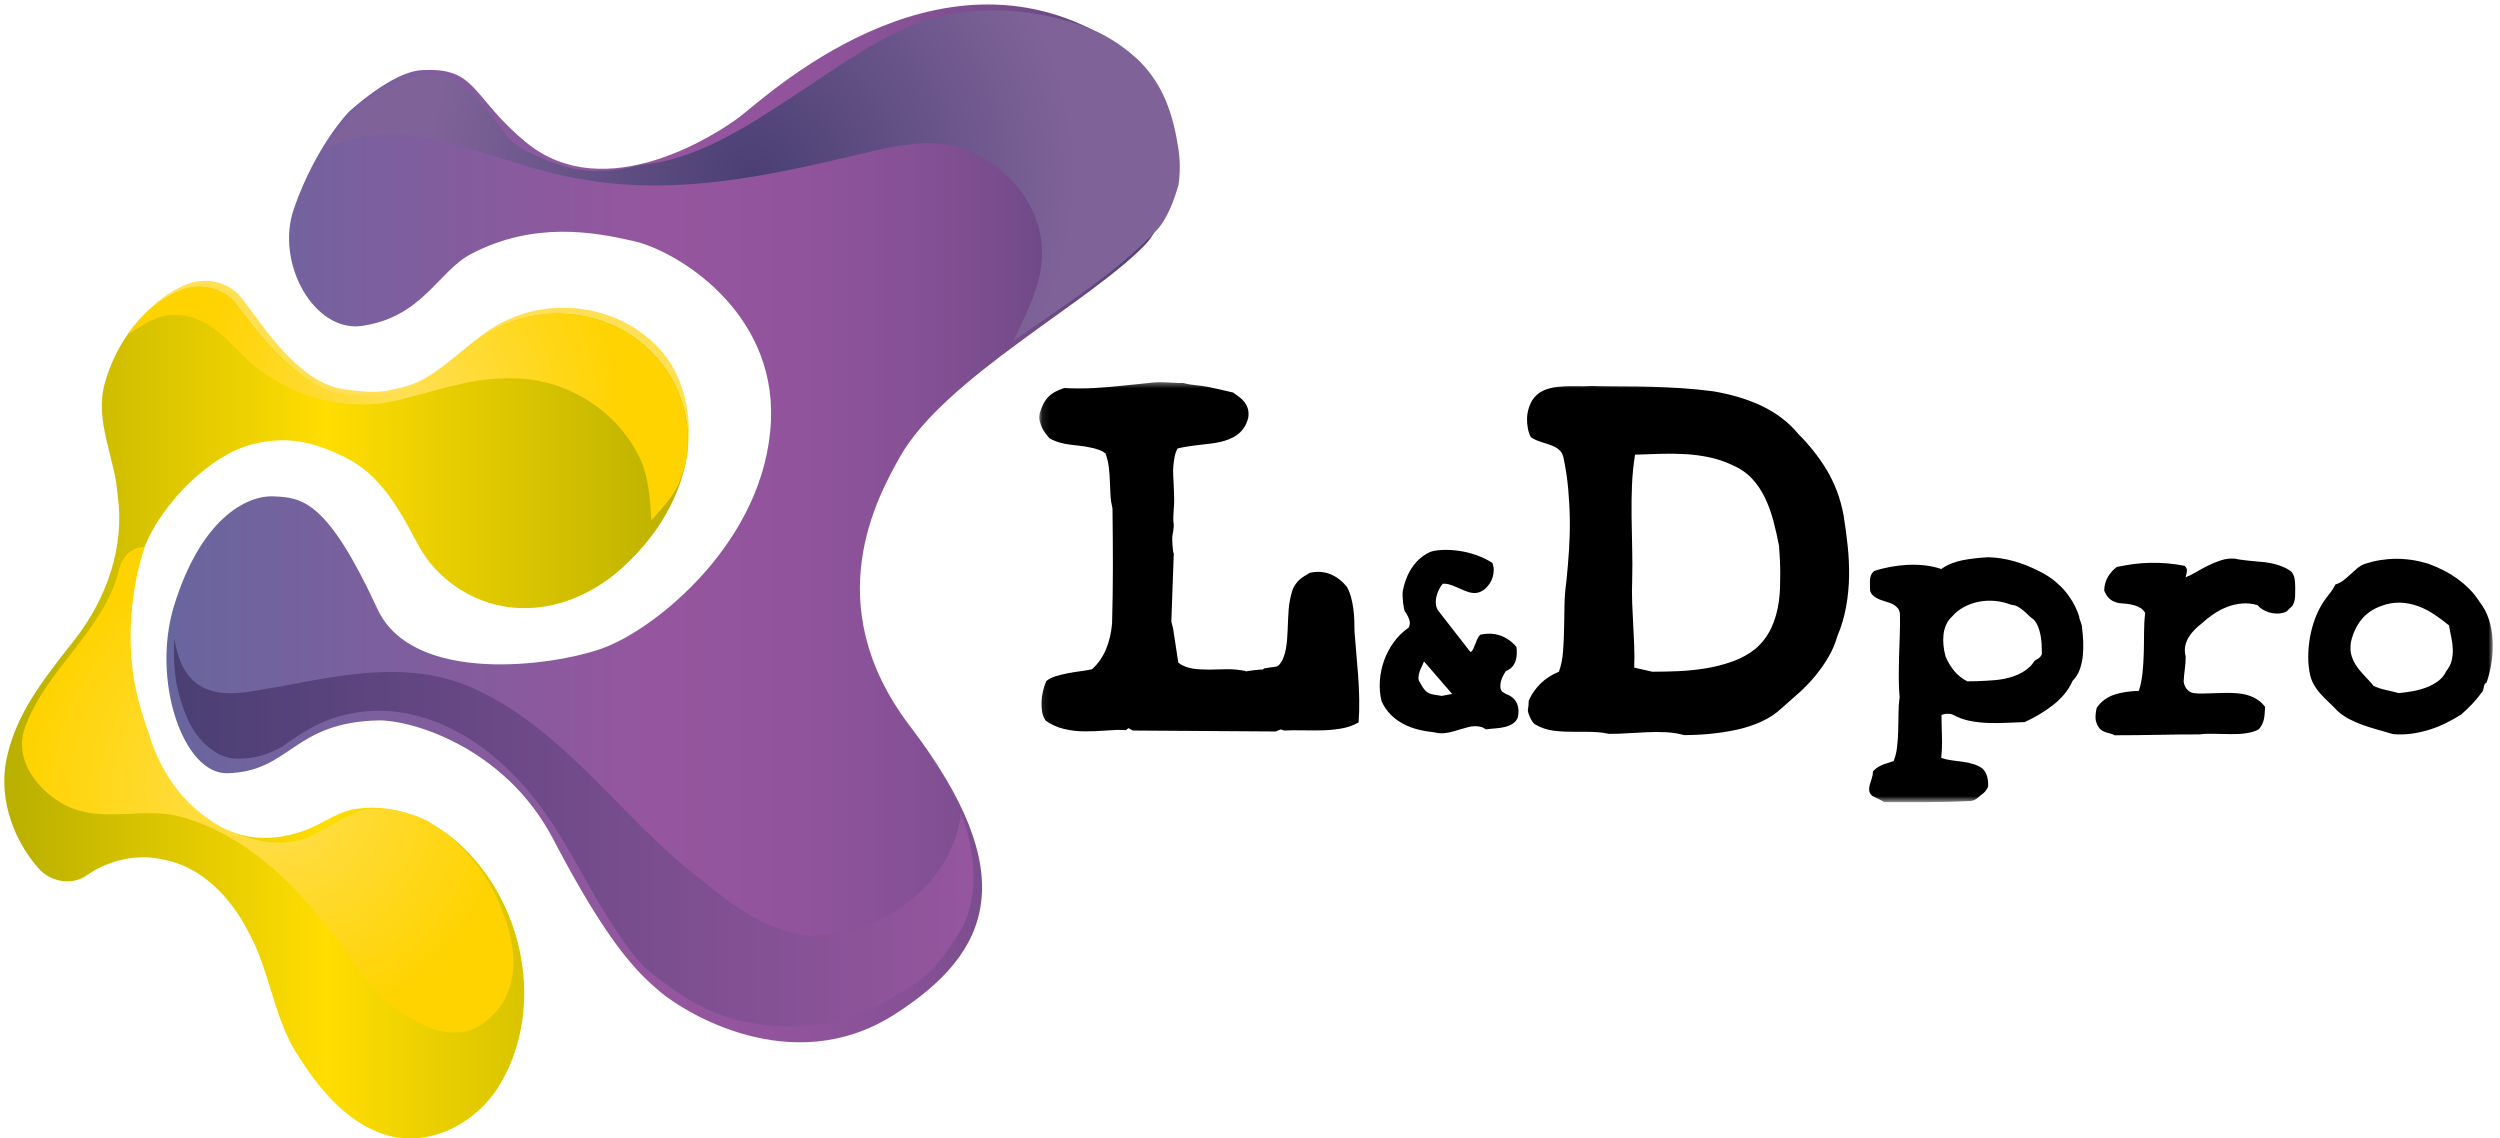
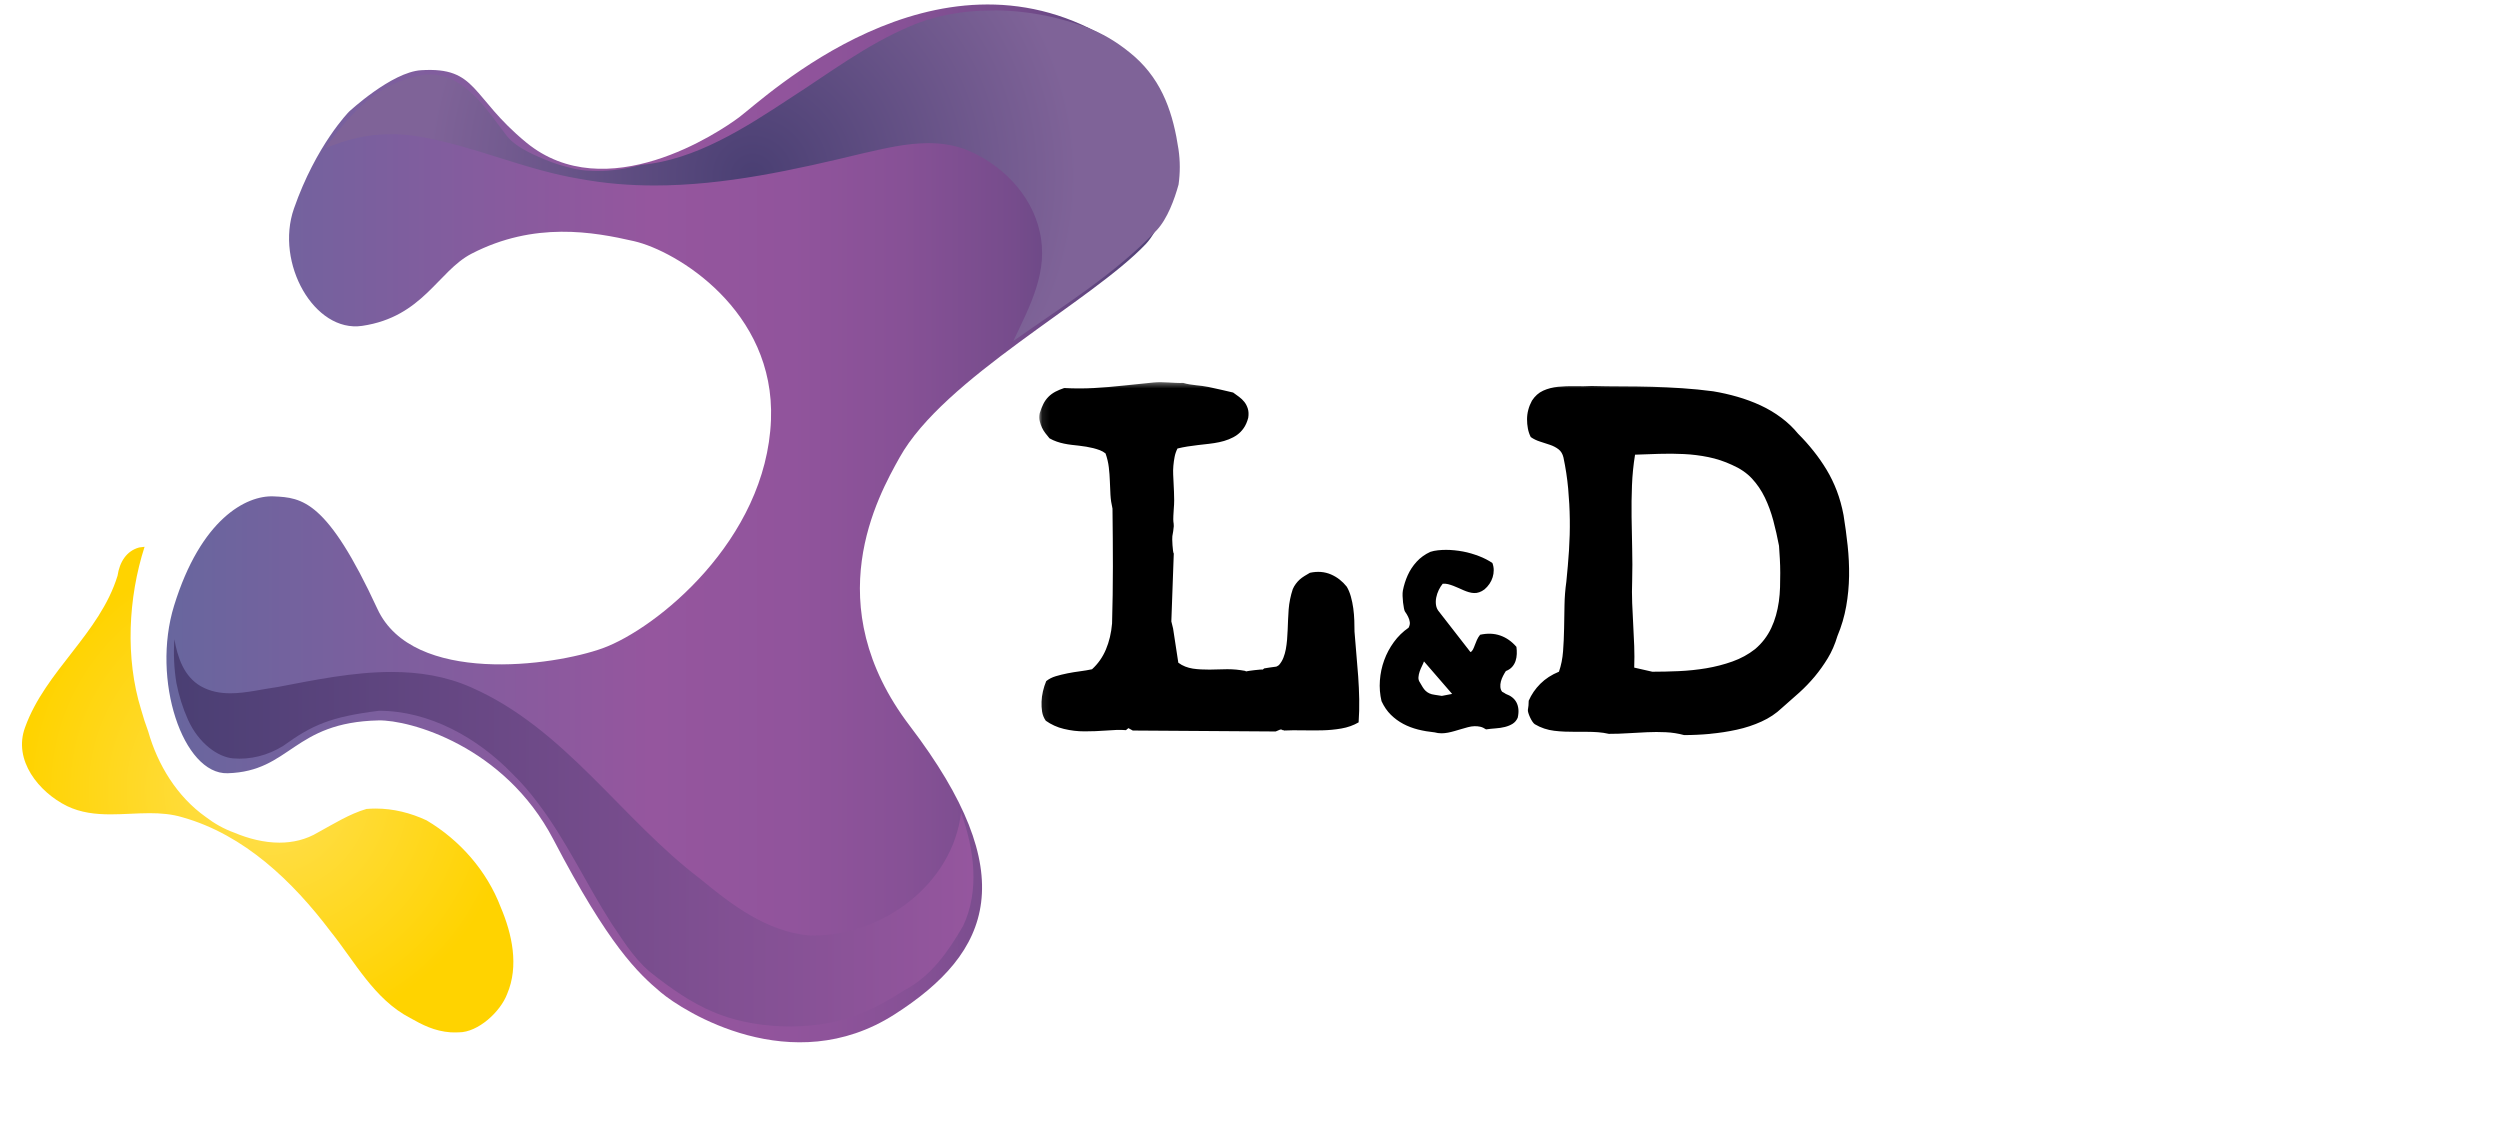
<svg xmlns="http://www.w3.org/2000/svg" width="325" height="148" viewBox="0 0 325 148" fill="none">
-   <path d="M26.628 36.512C25.871 36.512 25.111 36.647 24.387 36.919C22.594 37.623 21.002 38.689 19.63 40.004C19.488 40.142 19.343 40.284 19.205 40.426C18.519 41.13 17.889 41.898 17.322 42.71C19.179 41.629 20.972 40.191 23.209 40.191C23.258 40.191 23.306 40.191 23.355 40.191C23.463 40.183 23.571 40.183 23.679 40.183C27.109 40.183 29.726 42.781 31.956 45.095C36.064 49.299 41.88 51.826 47.745 51.826C49.218 51.826 50.69 51.666 52.14 51.338C56.879 50.25 61.536 48.431 66.461 48.431C66.643 48.431 66.826 48.431 67.005 48.438C67.15 48.435 67.296 48.431 67.441 48.431C74.145 48.431 80.665 52.4 83.7 58.371C85.065 60.998 85.244 63.991 85.408 66.887C86.921 65.135 87.909 64.118 88.543 61.803C88.711 61.393 88.267 62.899 88.39 62.478C88.416 62.362 89.043 60.629 89.065 60.514C90.415 54.372 88.964 48.159 84.848 44.469C81.728 41.532 77.455 40.008 73.19 40.008C70.741 40.008 68.295 40.511 66.073 41.536C61.987 43.325 59.131 46.933 55.306 49.124C53.863 49.959 52.845 50.291 50.492 50.753C49.34 50.976 47.931 51.088 44.471 50.566C38.875 49.538 34.741 43.135 31.616 38.998C30.468 37.37 28.559 36.505 26.628 36.505" fill="#FFE054" />
-   <path d="M23.657 37.675C26.218 36.706 29.287 37.496 30.886 39.762C34.01 43.895 39.032 50.339 44.628 51.371C48.621 51.971 50.855 52.042 54.575 49.888C58.404 47.697 61.256 44.089 65.346 42.3C71.442 39.49 79.208 40.608 84.122 45.233C88.238 48.923 90.277 54.841 89.11 60.271C87.977 65.66 84.737 70.423 80.647 74.038C77.105 77.158 72.448 79.222 67.665 79.047C62.058 78.924 56.7 75.499 54.173 70.49C51.977 66.327 49.52 61.855 45.165 59.608C40.758 57.39 37.384 56.615 32.806 57.755C27.094 59.228 20.991 65.627 18.847 70.975C14.985 80.471 16.227 91.685 21.409 100.447C23.627 104.241 27.087 107.607 31.49 108.568C34.159 109.258 36.989 108.903 39.558 107.979C41.925 107.133 43.961 105.415 46.519 105.124C51.727 104.409 56.931 106.809 60.537 110.484C68.176 118.124 70.637 130.915 65.275 140.496C62.595 145.408 56.887 148.874 51.201 147.805C45.695 146.616 41.795 142.017 38.909 137.474C35.531 132.502 35.162 126.237 32.239 121.046C30.002 116.693 26.222 112.66 21.23 111.74C17.818 110.942 14.187 111.799 11.313 113.76C9.322 115.213 6.496 114.632 4.945 112.817C1.436 108.792 -0.398 103.019 1.06 97.782C2.465 92.118 6.287 87.526 9.803 83.031C13.855 77.788 16.253 71.079 15.298 64.415C14.977 59.511 12.241 54.778 13.624 49.817C15.063 44.659 18.545 39.688 23.657 37.679" fill="url(#paint0_linear_4237_36)" />
  <path d="M18.09 71.172C16.457 71.616 15.547 73.04 15.279 74.855C12.953 82.402 5.903 87.202 3.259 94.559C1.675 98.834 5.056 102.978 8.706 104.785C10.522 105.661 12.431 105.866 14.373 105.866C15.212 105.866 16.055 105.829 16.901 105.792C17.747 105.754 18.593 105.713 19.432 105.713C20.886 105.713 22.326 105.825 23.731 106.25C31.769 108.52 38.055 114.58 42.976 121.087C46.157 125.045 48.647 129.908 53.33 132.342C54.873 133.207 56.45 134.053 58.601 134.205C58.818 134.224 59.556 134.205 59.645 134.205C62.154 134.205 65.047 131.544 65.927 129.219C67.482 125.581 66.576 121.426 65.089 117.926C63.291 113.212 59.783 109.209 55.451 106.645C53.378 105.676 51.13 105.113 48.845 105.113C48.442 105.113 48.039 105.128 47.637 105.165C45.433 105.807 43.323 107.137 41.362 108.203C39.796 109.15 38.074 109.545 36.325 109.545C34.334 109.545 32.31 109.03 30.446 108.244C29.111 107.763 27.877 107.066 26.755 106.209C23.023 103.567 20.506 99.456 19.265 95.081C18.914 94.145 18.608 93.195 18.34 92.233C16.271 85.558 16.662 77.709 18.795 71.083" fill="url(#paint1_radial_4237_36)" />
-   <path d="M25.894 37.269C25.137 37.269 24.376 37.403 23.653 37.675C21.86 38.38 20.268 39.445 18.896 40.761C18.75 40.899 18.609 41.041 18.471 41.182C17.785 41.886 17.159 42.654 16.592 43.467C18.448 42.386 20.242 40.951 22.479 40.951C22.527 40.951 22.576 40.951 22.624 40.951C22.732 40.944 22.84 40.944 22.948 40.944C26.378 40.944 28.992 43.541 31.221 45.856C35.33 50.063 41.146 52.586 47.011 52.586C48.483 52.586 49.956 52.426 51.406 52.098C56.145 51.014 60.801 49.191 65.727 49.191C65.909 49.191 66.088 49.191 66.271 49.199C66.416 49.199 66.562 49.191 66.707 49.191C73.407 49.191 79.931 53.16 82.966 59.131C84.331 61.758 84.509 64.751 84.674 67.647C86.187 65.895 87.954 64.173 88.592 61.863C88.76 61.453 88.905 61.035 89.028 60.614C89.054 60.499 89.08 60.383 89.106 60.267C90.273 54.837 88.234 48.923 84.118 45.23C80.997 42.293 76.725 40.768 72.46 40.768C70.01 40.768 67.564 41.272 65.342 42.296C61.256 44.085 58.4 47.693 54.572 49.884C52.909 50.85 51.76 51.062 49.937 51.368C48.718 51.573 47.618 51.673 44.162 51.152C38.566 50.123 34.007 43.892 30.882 39.758C29.734 38.13 27.825 37.265 25.894 37.265" fill="url(#paint2_radial_4237_36)" />
  <mask id="mask0_4237_36" style="mask-type:luminance" maskUnits="userSpaceOnUse" x="135" y="49" width="190" height="56">
    <path d="M324.065 49.482H135.095V104.275H324.065V49.482Z" fill="white" />
  </mask>
  <g mask="url(#mask0_4237_36)">
-     <path d="M313.491 95.382C314.285 95.271 315.064 95.095 315.821 94.861C316.578 94.626 317.305 94.331 318.002 93.985C318.7 93.638 319.359 93.266 319.978 92.867C320.224 92.643 320.463 92.427 320.687 92.215C320.91 92.002 321.127 91.786 321.339 91.562C321.548 91.339 321.757 91.108 321.954 90.873C322.152 90.638 322.353 90.385 322.551 90.109C322.674 90.008 322.756 89.893 322.793 89.755C322.83 89.617 322.86 89.483 322.886 89.345C322.909 89.207 322.946 89.084 322.998 88.972C323.047 88.86 323.132 88.778 323.259 88.73C323.557 87.858 323.774 86.952 323.912 86.009C324.046 85.066 324.091 84.127 324.042 83.195C323.99 82.264 323.83 81.373 323.557 80.531C323.282 79.685 322.875 78.913 322.327 78.216C321.928 77.594 321.488 77.042 321.004 76.558C320.519 76.073 320.004 75.634 319.456 75.235C318.908 74.84 318.319 74.478 317.685 74.154C317.052 73.83 316.362 73.532 315.616 73.26C314.2 72.838 312.805 72.633 311.437 72.645C310.069 72.656 308.738 72.876 307.448 73.297C307.049 73.446 306.702 73.651 306.404 73.912C306.105 74.173 305.815 74.433 305.528 74.694C305.241 74.955 304.95 75.205 304.651 75.44C304.353 75.675 304.006 75.857 303.608 75.98C303.432 76.327 303.242 76.647 303.03 76.93C302.817 77.218 302.612 77.486 302.415 77.732C301.941 78.354 301.538 79.051 301.203 79.819C300.867 80.59 300.606 81.399 300.42 82.241C300.233 83.087 300.122 83.937 300.084 84.794C300.047 85.651 300.088 86.468 300.215 87.235C300.316 87.884 300.494 88.443 300.755 88.912C301.016 89.386 301.322 89.814 301.669 90.198C302.016 90.582 302.377 90.951 302.75 91.298C303.123 91.644 303.485 92.006 303.831 92.379C304.279 92.8 304.789 93.161 305.36 93.459C305.93 93.757 306.527 94.018 307.149 94.242C307.772 94.466 308.417 94.671 309.088 94.857C309.759 95.043 310.43 95.237 311.101 95.435C311.899 95.509 312.693 95.49 313.487 95.379M311.027 89.896C310.751 89.833 310.479 89.773 310.207 89.71C309.931 89.65 309.659 89.576 309.386 89.487C309.114 89.401 308.842 89.293 308.566 89.17C308.417 88.972 308.249 88.771 308.063 88.573C307.876 88.376 307.69 88.175 307.504 87.977C307.317 87.779 307.138 87.578 306.963 87.381C306.788 87.183 306.62 86.971 306.46 86.747C306.299 86.524 306.154 86.296 306.031 86.058C305.904 85.823 305.8 85.566 305.714 85.294C305.625 85.022 305.576 84.735 305.565 84.436C305.55 84.138 305.569 83.818 305.621 83.468C305.744 82.92 305.919 82.405 306.143 81.921C306.366 81.436 306.631 80.997 306.944 80.598C307.258 80.199 307.623 79.852 308.044 79.554C308.465 79.256 308.939 79.01 309.461 78.809C309.908 78.634 310.348 78.511 310.784 78.436C311.221 78.362 311.642 78.332 312.052 78.343C312.462 78.358 312.869 78.406 313.264 78.492C313.663 78.578 314.047 78.69 314.419 78.828C314.792 78.965 315.154 79.126 315.501 79.312C315.847 79.498 316.19 79.703 316.526 79.927C316.862 80.151 317.178 80.374 317.48 80.598C317.779 80.821 318.077 81.056 318.375 81.306C318.45 81.779 318.543 82.267 318.655 82.778C318.767 83.289 318.834 83.799 318.86 84.306C318.882 84.817 318.841 85.32 318.729 85.816C318.618 86.315 318.375 86.796 318.002 87.269C317.756 87.791 317.402 88.219 316.94 88.555C316.477 88.89 315.97 89.166 315.411 89.375C314.852 89.587 314.263 89.747 313.64 89.859C313.018 89.971 312.41 90.053 311.813 90.101C311.567 90.027 311.303 89.96 311.031 89.896M280.444 95.528C282.308 95.49 284.15 95.472 285.965 95.472C286.29 95.423 286.618 95.397 286.953 95.397H287.979C288.325 95.397 288.672 95.405 289.023 95.416C289.369 95.431 289.712 95.435 290.048 95.435C290.383 95.435 290.712 95.427 291.036 95.416C291.357 95.405 291.677 95.371 291.987 95.323C292.296 95.274 292.591 95.211 292.863 95.136C293.135 95.062 293.396 94.95 293.646 94.801C293.817 94.603 293.963 94.391 294.074 94.167C294.186 93.944 294.268 93.705 294.317 93.459C294.365 93.213 294.399 92.956 294.41 92.695C294.425 92.434 294.44 92.166 294.466 91.894C294.194 91.547 293.903 91.26 293.59 91.037C293.277 90.813 292.941 90.634 292.583 90.496C292.221 90.359 291.837 90.262 291.427 90.198C291.017 90.135 290.6 90.098 290.178 90.087C289.757 90.072 289.328 90.072 288.892 90.087C288.456 90.098 288.027 90.113 287.606 90.124C287.185 90.135 286.767 90.15 286.357 90.161C285.947 90.176 285.567 90.157 285.22 90.105C284.996 90.079 284.81 90.019 284.661 89.919C284.511 89.822 284.381 89.703 284.269 89.565C284.157 89.427 284.068 89.278 284.008 89.118C283.945 88.957 283.9 88.79 283.878 88.614C283.904 88.067 283.952 87.519 284.027 86.975C284.101 86.427 284.139 85.894 284.139 85.372C284.016 84.85 283.997 84.384 284.083 83.974C284.172 83.564 284.321 83.184 284.53 82.838C284.739 82.491 284.996 82.167 285.294 81.869C285.593 81.57 285.906 81.295 286.226 81.049C286.674 80.628 287.173 80.229 287.718 79.856C288.262 79.484 288.847 79.17 289.47 78.924C290.093 78.675 290.741 78.522 291.427 78.459C292.113 78.395 292.788 78.466 293.459 78.663C293.657 78.887 293.888 79.081 294.149 79.241C294.41 79.405 294.69 79.528 294.988 79.614C295.286 79.7 295.596 79.752 295.92 79.763C296.244 79.778 296.565 79.733 296.889 79.632C297.064 79.606 297.206 79.539 297.318 79.428C297.43 79.316 297.542 79.204 297.654 79.092C297.765 78.98 297.877 78.883 297.989 78.794C298.101 78.708 298.351 78.019 298.362 77.62C298.377 77.225 298.381 76.826 298.381 76.427C298.381 76.029 298.354 75.656 298.306 75.309C298.258 74.963 298.131 74.65 297.933 74.378C297.709 74.18 297.46 74.012 297.188 73.874C296.915 73.737 296.636 73.621 296.349 73.52C296.062 73.42 295.76 73.334 295.435 73.26C295.111 73.185 294.787 73.129 294.462 73.092C294.142 73.055 293.81 73.025 293.474 72.999C293.139 72.976 292.811 72.943 292.486 72.906C292.162 72.868 291.837 72.831 291.517 72.794C291.196 72.756 290.872 72.701 290.547 72.626C289.925 72.578 289.328 72.645 288.758 72.831C288.184 73.017 287.632 73.241 287.099 73.502C286.562 73.763 286.047 74.042 285.548 74.34C285.052 74.638 284.579 74.877 284.131 75.049C284.157 74.925 284.187 74.795 284.224 74.657C284.262 74.519 284.288 74.385 284.299 74.247C284.314 74.109 284.295 73.986 284.243 73.874C284.195 73.763 284.105 73.658 283.982 73.558C283.259 73.409 282.528 73.304 281.782 73.241C281.037 73.178 280.291 73.155 279.545 73.166C278.8 73.178 278.058 73.234 277.327 73.334C276.593 73.435 275.877 73.558 275.183 73.707C274.71 74.057 274.326 74.486 274.028 74.993C273.729 75.503 273.569 76.092 273.543 76.763C273.714 77.21 273.953 77.572 274.251 77.844C274.55 78.116 274.96 78.306 275.482 78.403C275.802 78.429 276.134 78.459 276.47 78.496C276.805 78.533 277.129 78.597 277.439 78.682C277.748 78.768 278.021 78.887 278.259 79.036C278.494 79.185 278.703 79.398 278.874 79.67C278.774 80.516 278.725 81.392 278.725 82.297C278.725 83.203 278.714 84.101 278.688 84.981C278.662 85.864 278.606 86.714 278.52 87.534C278.431 88.353 278.278 89.114 278.054 89.807C277.431 89.833 276.865 89.882 276.358 89.956C275.847 90.031 275.362 90.142 274.904 90.291C274.441 90.441 274.02 90.653 273.636 90.925C273.248 91.197 272.894 91.559 272.574 92.006C272.499 92.33 272.451 92.647 272.424 92.956C272.398 93.266 272.424 93.56 272.499 93.832C272.574 94.104 272.685 94.346 272.835 94.559C272.984 94.771 273.181 94.939 273.431 95.062C273.58 95.136 273.714 95.192 273.841 95.23C273.964 95.267 274.084 95.3 274.195 95.323C274.307 95.349 274.419 95.379 274.531 95.416C274.643 95.453 274.762 95.509 274.885 95.584C276.723 95.584 278.58 95.565 280.444 95.528ZM250.659 104.271C252.56 104.271 254.432 104.223 256.274 104.122C256.52 104.074 256.728 103.992 256.889 103.88C257.049 103.768 257.206 103.645 257.355 103.507C257.504 103.373 257.653 103.254 257.802 103.153C257.951 103.052 258.44 102.49 258.455 102.203C258.466 101.916 258.455 101.636 258.417 101.364C258.38 101.088 258.306 100.827 258.194 100.581C258.082 100.332 257.925 100.108 257.728 99.911C257.377 99.661 256.986 99.467 256.553 99.333C256.117 99.195 255.662 99.094 255.192 99.035C254.719 98.971 254.242 98.908 253.757 98.848C253.272 98.785 252.806 98.681 252.359 98.532C252.407 98.036 252.441 97.552 252.452 97.078C252.467 96.605 252.467 96.146 252.452 95.699C252.441 95.252 252.426 94.801 252.415 94.339C252.4 93.88 252.396 93.415 252.396 92.941C252.519 92.893 252.65 92.856 252.788 92.829C252.926 92.803 253.064 92.792 253.198 92.792C253.332 92.792 253.474 92.803 253.608 92.829C253.746 92.856 253.85 92.893 253.925 92.941C254.622 93.314 255.353 93.575 256.125 93.724C256.896 93.873 257.679 93.959 258.473 93.985C259.267 94.011 260.065 94.004 260.859 93.966C261.654 93.929 262.436 93.899 263.208 93.873C263.853 93.575 264.483 93.247 265.091 92.885C265.699 92.524 266.277 92.133 266.828 91.711C267.373 91.29 267.872 90.817 268.32 90.295C268.767 89.773 269.14 89.177 269.438 88.506C269.859 88.085 270.173 87.593 270.37 87.034C270.568 86.475 270.698 85.89 270.762 85.282C270.821 84.675 270.84 84.06 270.818 83.438C270.791 82.815 270.743 82.219 270.668 81.649C270.668 81.5 270.65 81.358 270.613 81.22C270.575 81.086 270.53 80.956 270.482 80.829C270.434 80.706 270.389 80.587 270.352 80.475C270.314 80.363 270.296 80.259 270.296 80.158C270.072 79.461 269.781 78.809 269.419 78.201C269.058 77.594 268.648 77.039 268.189 76.543C267.727 76.047 267.227 75.596 266.679 75.201C266.131 74.802 265.561 74.471 264.964 74.195C263.894 73.647 262.813 73.226 261.721 72.928C260.625 72.63 259.558 72.469 258.514 72.443C257.94 72.469 257.377 72.51 256.818 72.574C256.259 72.637 255.718 72.719 255.196 72.816C254.674 72.917 254.178 73.058 253.705 73.245C253.231 73.431 252.784 73.673 252.363 73.971C251.718 73.748 251.021 73.591 250.275 73.505C249.529 73.42 248.776 73.394 248.016 73.431C247.259 73.468 246.506 73.558 245.76 73.692C245.014 73.83 244.306 74.009 243.635 74.232C243.434 74.407 243.299 74.594 243.225 74.791C243.15 74.993 243.105 75.201 243.094 75.425C243.083 75.648 243.083 75.88 243.094 76.114C243.105 76.349 243.113 76.58 243.113 76.804C243.187 77.027 243.292 77.206 243.43 77.344C243.568 77.482 243.728 77.605 243.914 77.717C244.101 77.829 244.298 77.922 244.511 77.996C244.724 78.071 244.932 78.138 245.145 78.201C245.354 78.265 245.562 78.332 245.76 78.406C245.958 78.481 246.144 78.582 246.319 78.704C246.494 78.828 246.636 78.965 246.748 79.115C246.86 79.264 246.938 79.461 246.99 79.711C247.013 80.631 247.009 81.57 246.972 82.525C246.934 83.482 246.901 84.433 246.878 85.376C246.852 86.322 246.841 87.239 246.841 88.134C246.841 89.028 246.878 89.874 246.953 90.668C246.852 91.365 246.804 92.084 246.804 92.829C246.804 93.575 246.789 94.309 246.767 95.028C246.744 95.751 246.692 96.445 246.617 97.115C246.543 97.786 246.394 98.394 246.17 98.942C245.898 99.038 245.629 99.128 245.369 99.203C245.108 99.277 244.865 99.363 244.641 99.463C244.418 99.564 244.213 99.676 244.026 99.799C243.84 99.922 243.661 100.086 243.486 100.283C243.486 100.581 243.434 100.876 243.337 101.159C243.236 101.446 243.15 101.726 243.076 101.998C243.001 102.273 242.975 102.534 243.001 102.784C243.027 103.03 243.15 103.254 243.374 103.455C243.698 103.604 243.978 103.742 244.213 103.865C244.448 103.988 244.705 104.126 244.977 104.275H250.666L250.659 104.271ZM254.07 87.25C253.623 86.717 253.235 86.076 252.914 85.331C252.791 84.858 252.702 84.384 252.654 83.915C252.605 83.441 252.605 82.976 252.654 82.517C252.702 82.059 252.821 81.615 253.008 81.194C253.194 80.773 253.463 80.412 253.809 80.113C254.204 79.64 254.704 79.245 255.301 78.921C255.897 78.597 256.538 78.369 257.221 78.231C257.903 78.093 258.608 78.06 259.327 78.119C260.047 78.183 260.755 78.35 261.452 78.623C261.799 78.649 262.097 78.734 262.347 78.883C262.597 79.032 262.832 79.2 263.055 79.387C263.279 79.573 263.499 79.77 263.708 79.983C263.917 80.195 264.137 80.374 264.36 80.523C264.61 80.795 264.8 81.101 264.938 81.436C265.076 81.772 265.18 82.126 265.255 82.499C265.33 82.871 265.378 83.251 265.404 83.635C265.427 84.023 265.441 84.388 265.441 84.735C265.468 84.884 265.453 85.014 265.404 85.126C265.352 85.238 265.285 85.338 265.199 85.424C265.11 85.514 265.005 85.592 264.882 85.666C264.755 85.741 264.632 85.816 264.509 85.89C264.308 86.214 264.073 86.498 263.801 86.747C263.529 86.997 263.231 87.213 262.906 87.399C262.582 87.586 262.235 87.746 261.862 87.884C261.489 88.022 261.098 88.134 260.688 88.219C260.278 88.305 259.868 88.368 259.458 88.406C259.047 88.443 258.634 88.473 258.209 88.499C257.787 88.525 257.37 88.544 256.96 88.555C256.55 88.57 256.143 88.573 255.748 88.573C255.077 88.227 254.518 87.783 254.07 87.25Z" fill="black" />
    <path d="M222.328 95.394C223.499 95.286 224.647 95.111 225.784 94.861C226.917 94.615 227.991 94.261 229.001 93.799C230.012 93.34 230.888 92.755 231.634 92.043C232.413 91.372 233.166 90.705 233.893 90.049C234.62 89.393 235.291 88.693 235.914 87.951C236.533 87.206 237.099 86.412 237.614 85.562C238.128 84.712 238.546 83.755 238.863 82.692C239.396 81.418 239.776 80.125 240.007 78.813C240.238 77.505 240.361 76.193 240.38 74.881C240.399 73.569 240.335 72.253 240.194 70.923C240.052 69.596 239.873 68.277 239.661 66.965C239.448 65.832 239.154 64.777 238.784 63.804C238.412 62.832 237.968 61.919 237.457 61.069C236.943 60.219 236.376 59.403 235.753 58.624C235.134 57.845 234.471 57.1 233.759 56.392C233.121 55.613 232.387 54.912 231.555 54.294C230.724 53.675 229.829 53.142 228.871 52.698C227.913 52.255 226.914 51.886 225.87 51.584C224.822 51.282 223.771 51.044 222.704 50.868C221.359 50.69 220.02 50.559 218.689 50.47C217.362 50.38 216.05 50.321 214.756 50.283C213.462 50.25 212.161 50.231 210.849 50.231C209.536 50.231 208.228 50.212 206.915 50.179C206.241 50.216 205.525 50.224 204.76 50.205C204 50.186 203.265 50.216 202.553 50.283C201.845 50.354 201.196 50.522 200.615 50.786C200.029 51.051 199.541 51.487 199.153 52.087C198.941 52.478 198.78 52.877 198.676 53.283C198.568 53.69 198.516 54.1 198.516 54.506C198.516 54.912 198.549 55.311 198.624 55.702C198.695 56.09 198.818 56.462 198.997 56.817C199.351 57.066 199.75 57.26 200.193 57.402C200.637 57.543 201.069 57.685 201.494 57.827C201.919 57.968 202.292 58.166 202.613 58.412C202.934 58.661 203.142 59.016 203.25 59.474C203.534 60.823 203.739 62.168 203.862 63.514C203.985 64.859 204.056 66.197 204.074 67.524C204.093 68.855 204.056 70.192 203.97 71.538C203.881 72.887 203.765 74.247 203.623 75.63C203.482 76.621 203.403 77.631 203.385 78.66C203.366 79.689 203.347 80.706 203.332 81.716C203.314 82.726 203.269 83.71 203.198 84.664C203.127 85.622 202.948 86.505 202.665 87.321C201.707 87.713 200.902 88.234 200.245 88.89C199.589 89.546 199.086 90.28 198.732 91.097C198.732 91.521 198.695 91.913 198.627 92.267C198.557 92.621 199.142 93.925 199.53 94.153C199.917 94.384 200.327 94.57 200.753 94.712C201.178 94.853 201.61 94.95 202.054 95.002C202.497 95.055 202.948 95.092 203.411 95.111C203.873 95.129 204.339 95.136 204.82 95.136H206.282C206.777 95.136 207.266 95.155 207.743 95.189C208.22 95.226 208.69 95.293 209.152 95.401C210.002 95.401 210.845 95.375 211.676 95.319C212.508 95.267 213.324 95.222 214.122 95.189C214.92 95.151 215.725 95.151 216.542 95.189C217.358 95.226 218.152 95.349 218.935 95.561C220.031 95.561 221.168 95.509 222.335 95.401M212.448 86.792C212.482 85.834 212.482 84.899 212.448 83.978C212.414 83.058 212.366 82.137 212.318 81.213C212.265 80.292 212.217 79.353 212.183 78.395C212.146 77.438 212.146 76.446 212.183 75.421C212.217 74.076 212.217 72.712 212.183 71.329C212.146 69.946 212.12 68.564 212.105 67.185C212.086 65.802 212.105 64.442 212.157 63.093C212.209 61.747 212.344 60.417 212.556 59.109C213.548 59.075 214.584 59.038 215.666 59.001C216.747 58.967 217.824 58.974 218.909 59.027C219.99 59.079 221.053 59.213 222.097 59.425C223.141 59.638 224.162 59.973 225.154 60.435C226.216 60.898 227.085 61.49 227.76 62.217C228.431 62.944 228.99 63.767 229.434 64.688C229.878 65.608 230.239 66.6 230.526 67.662C230.81 68.724 231.056 69.823 231.272 70.956C231.306 71.489 231.343 72.056 231.38 72.656C231.414 73.26 231.432 73.871 231.432 74.49C231.432 75.108 231.425 75.731 231.406 76.349C231.388 76.968 231.335 77.59 231.25 78.209C231.16 78.831 231.037 79.424 230.877 79.99C230.72 80.557 230.515 81.105 230.265 81.638C230.016 82.171 229.714 82.666 229.363 83.125C229.009 83.587 228.603 84.012 228.14 84.399C227.29 85.07 226.313 85.603 225.217 85.995C224.117 86.386 222.984 86.677 221.817 86.874C220.646 87.068 219.461 87.191 218.257 87.247C217.052 87.299 215.9 87.325 214.801 87.325L212.463 86.792H212.448ZM187.364 95.33C187.659 95.33 187.95 95.3 188.237 95.245C188.524 95.189 188.815 95.118 189.109 95.032C189.404 94.947 189.695 94.861 189.982 94.775C190.269 94.689 190.552 94.607 190.839 94.533C191.126 94.458 191.402 94.413 191.667 94.406C191.931 94.395 192.189 94.421 192.439 94.477C192.685 94.533 192.934 94.648 193.184 94.82C193.583 94.764 193.997 94.719 194.429 94.689C194.858 94.659 195.265 94.6 195.645 94.503C196.025 94.406 196.361 94.268 196.644 94.089C196.931 93.91 197.151 93.646 197.304 93.303C197.397 92.885 197.427 92.509 197.39 92.174C197.352 91.842 197.267 91.551 197.132 91.302C196.998 91.052 196.819 90.839 196.588 90.657C196.361 90.478 196.081 90.329 195.76 90.213C195.626 90.12 195.466 90.023 195.276 89.926C195.141 89.755 195.067 89.55 195.048 89.311C195.03 89.073 195.052 88.831 195.119 88.581C195.186 88.335 195.279 88.089 195.406 87.85C195.529 87.612 195.649 87.407 195.764 87.236C196.107 87.101 196.379 86.922 196.581 86.691C196.782 86.464 196.927 86.207 197.024 85.92C197.117 85.633 197.17 85.335 197.181 85.018C197.192 84.705 197.177 84.396 197.136 84.09C196.525 83.386 195.827 82.894 195.033 82.618C194.243 82.342 193.371 82.309 192.416 82.517C192.245 82.726 192.107 82.95 192.002 83.188C191.898 83.427 191.805 83.65 191.73 83.859C191.656 84.068 191.574 84.258 191.488 84.429C191.402 84.601 191.294 84.716 191.16 84.772L187.07 79.513C186.857 79.267 186.731 78.98 186.682 78.656C186.634 78.332 186.645 78.004 186.712 77.669C186.779 77.337 186.887 77.013 187.04 76.696C187.193 76.383 187.364 76.111 187.554 75.883C187.786 75.865 188.013 75.883 188.241 75.939C188.468 75.995 188.699 76.07 188.926 76.156C189.154 76.241 189.385 76.338 189.612 76.442C189.844 76.547 190.067 76.647 190.284 76.741C190.504 76.838 190.727 76.916 190.955 76.983C191.182 77.05 191.406 77.087 191.626 77.095C191.846 77.106 192.069 77.072 192.297 76.994C192.524 76.919 192.755 76.793 192.983 76.621C193.229 76.413 193.445 76.174 193.628 75.906C193.811 75.637 193.948 75.354 194.042 75.049C194.139 74.747 194.183 74.434 194.183 74.121C194.183 73.808 194.127 73.498 194.012 73.193C193.762 73.021 193.494 72.861 193.195 72.708C192.901 72.555 192.591 72.417 192.267 72.294C191.943 72.171 191.603 72.056 191.253 71.951C190.899 71.847 190.541 71.761 190.179 71.694C189.818 71.627 189.448 71.575 189.079 71.538C188.707 71.501 188.345 71.482 187.991 71.482C187.637 71.482 187.286 71.501 186.932 71.538C186.578 71.575 186.25 71.642 185.948 71.739C185.243 72.063 184.646 72.492 184.162 73.025C183.673 73.558 183.289 74.147 183.002 74.784C182.715 75.425 182.506 76.088 182.372 76.785C182.238 77.482 182.48 79.282 182.644 79.499C182.805 79.718 182.943 79.946 183.058 80.184C183.174 80.423 183.245 80.654 183.274 80.885C183.304 81.112 183.248 81.351 183.118 81.6C182.376 82.115 181.735 82.737 181.202 83.471C180.668 84.206 180.247 84.992 179.945 85.831C179.639 86.669 179.453 87.545 179.386 88.462C179.319 89.379 179.39 90.273 179.598 91.149C179.923 91.853 180.329 92.446 180.814 92.923C181.298 93.4 181.839 93.795 182.428 94.108C183.017 94.421 183.658 94.663 184.344 94.838C185.03 95.01 185.754 95.133 186.518 95.211C186.786 95.286 187.066 95.327 187.361 95.327M186.518 90.325C186.231 90.288 186 90.225 185.817 90.139C185.634 90.053 185.474 89.945 185.332 89.811C185.191 89.677 185.06 89.516 184.945 89.323C184.829 89.132 184.706 88.924 184.572 88.693C184.438 88.503 184.382 88.283 184.4 88.037C184.419 87.791 184.471 87.541 184.557 87.295C184.643 87.045 184.743 86.811 184.859 86.58C184.975 86.352 185.06 86.151 185.116 85.98L188.777 90.21L187.435 90.467M165.849 95.088L166.356 94.872C166.464 94.801 166.654 94.838 166.725 94.909C166.796 94.98 166.852 94.827 166.889 94.969C167.668 94.935 168.484 94.924 169.335 94.943C170.185 94.961 171.035 94.961 171.888 94.943C172.738 94.924 173.57 94.846 174.386 94.704C175.203 94.563 175.945 94.298 176.62 93.907C176.69 92.915 176.716 91.913 176.698 90.903C176.679 89.893 176.634 88.901 176.564 87.929C176.493 86.956 176.411 85.98 176.325 85.007C176.236 84.034 176.157 83.069 176.086 82.111C176.086 81.686 176.079 81.209 176.06 80.676C176.042 80.143 175.997 79.614 175.926 79.081C175.855 78.548 175.747 78.037 175.609 77.542C175.468 77.046 175.289 76.621 175.076 76.267C174.793 75.913 174.483 75.604 174.144 75.339C173.808 75.075 173.436 74.855 173.025 74.676C172.619 74.501 172.183 74.393 171.724 74.355C171.262 74.322 170.785 74.355 170.289 74.463C170.039 74.605 169.801 74.747 169.573 74.888C169.342 75.03 169.137 75.183 168.962 75.339C168.786 75.499 168.615 75.686 168.458 75.898C168.298 76.111 168.164 76.342 168.059 76.591C167.918 77.016 167.802 77.452 167.713 77.892C167.623 78.336 167.56 78.779 167.526 79.219C167.489 79.662 167.463 80.113 167.448 80.576C167.429 81.038 167.411 81.481 167.396 81.902C167.377 82.327 167.351 82.752 167.318 83.177C167.28 83.602 167.228 84.008 167.157 84.399C167.086 84.787 166.978 85.16 166.84 85.514C166.699 85.868 166.505 86.188 166.255 86.468C166.076 86.609 165.919 86.68 165.778 86.68C165.636 86.68 164.342 86.893 164.342 86.893C164.272 86.963 164.201 87.016 164.13 87.053C164.022 86.982 162.135 87.232 162.083 87.265C162.031 87.299 161.949 87.28 161.844 87.209C161.453 87.139 161.073 87.086 160.704 87.049C160.331 87.016 159.951 86.997 159.559 86.997C159.168 86.997 158.78 87.004 158.388 87.023C157.997 87.042 157.617 87.049 157.244 87.049C156.871 87.049 156.498 87.042 156.129 87.023C155.756 87.004 155.402 86.971 155.066 86.919C154.731 86.867 154.403 86.777 154.082 86.654C153.762 86.531 153.463 86.363 153.18 86.151L152.501 81.705L152.274 80.784L152.591 71.963C152.449 71.858 152.352 69.935 152.405 69.704C152.457 69.473 152.591 68.616 152.591 68.403C152.591 68.191 152.572 67.986 152.539 67.792C152.501 67.599 152.557 66.518 152.591 66.145C152.624 65.772 152.643 65.403 152.643 65.031C152.643 64.658 152.636 64.285 152.617 63.913C152.598 63.54 152.58 63.167 152.565 62.798C152.546 62.426 152.528 62.057 152.513 61.684C152.494 61.311 152.505 60.931 152.539 60.54C152.572 60.148 152.628 59.768 152.699 59.396C152.77 59.023 152.893 58.661 153.072 58.307C153.497 58.203 153.929 58.114 154.377 58.043C154.82 57.972 155.279 57.909 155.76 57.856C156.237 57.804 156.707 57.752 157.169 57.696C157.628 57.644 158.071 57.573 158.496 57.484C158.922 57.398 159.339 57.271 159.745 57.111C160.152 56.951 160.517 56.757 160.834 56.526C161.155 56.295 161.438 56.004 161.684 55.65C161.93 55.296 162.128 54.852 162.269 54.323C162.34 53.861 162.322 53.466 162.217 53.127C162.113 52.791 161.96 52.497 161.766 52.251C161.572 52.005 161.341 51.782 161.076 51.588C160.812 51.394 160.554 51.208 160.305 51.029C159.276 50.783 158.213 50.544 157.113 50.309C156.013 50.078 154.891 50.101 153.829 49.784C152.516 49.821 151.256 49.601 149.963 49.724C148.669 49.847 147.375 49.981 146.081 50.123C144.788 50.265 143.501 50.373 142.226 50.444C140.951 50.514 139.658 50.514 138.345 50.444C137.92 50.585 137.54 50.745 137.201 50.921C136.865 51.099 136.563 51.319 136.298 51.584C136.034 51.849 135.81 52.162 135.635 52.516C135.456 52.87 135.299 53.276 135.158 53.738C135.087 54.092 135.087 54.42 135.158 54.722C135.228 55.024 135.325 55.307 135.448 55.572C135.571 55.836 135.721 56.086 135.9 56.317C136.075 56.548 136.254 56.768 136.433 56.981C136.75 57.16 137.063 57.301 137.365 57.405C137.667 57.514 137.984 57.599 138.323 57.67C138.658 57.741 138.987 57.793 139.307 57.83C139.624 57.868 139.945 57.901 140.265 57.938C140.582 57.976 140.903 58.017 141.223 58.072C141.54 58.125 141.842 58.188 142.126 58.259C142.409 58.33 142.692 58.419 142.976 58.523C143.259 58.632 143.509 58.773 143.721 58.948C143.934 59.552 144.076 60.152 144.146 60.756C144.217 61.36 144.262 61.952 144.281 62.537C144.299 63.123 144.325 63.715 144.359 64.315C144.393 64.919 144.482 65.519 144.624 66.123C144.657 68.709 144.676 71.225 144.676 73.67C144.676 76.115 144.639 78.578 144.568 81.056C144.463 82.297 144.195 83.423 143.77 84.429C143.345 85.439 142.741 86.296 141.962 87.004C141.466 87.109 140.944 87.198 140.392 87.269C139.84 87.34 139.303 87.429 138.77 87.534C138.237 87.642 137.734 87.765 137.257 87.906C136.779 88.048 136.362 88.26 136.008 88.544C135.829 88.969 135.687 89.412 135.583 89.87C135.478 90.333 135.415 90.784 135.396 91.227C135.378 91.671 135.404 92.103 135.475 92.528C135.545 92.953 135.706 93.344 135.952 93.698C136.306 93.948 136.679 94.156 137.066 94.335C137.454 94.514 137.872 94.656 138.315 94.76C138.759 94.865 139.203 94.947 139.643 94.999C140.086 95.051 140.537 95.077 141 95.077C141.462 95.077 141.921 95.07 142.383 95.051C142.842 95.032 143.304 95.006 143.766 94.973C144.225 94.939 144.676 94.913 145.123 94.894C145.567 94.876 145.981 94.887 146.372 94.92C146.443 94.85 146.551 94.76 146.693 94.656L147.26 94.969L165.852 95.092L165.849 95.088Z" fill="black" />
  </g>
  <path d="M45.366 14.524C45.366 14.524 50.914 9.363 54.746 9.128C62.072 8.673 61.159 12.549 68.388 18.505C78.793 27.073 93.513 17.178 96.1 15.236C99.47 12.709 121.486 -8.173 143.71 4.793C157.78 13.004 152.117 28.392 148.967 31.713C141.868 39.204 122.697 49.143 116.937 59.489C114.119 64.554 106.23 78.552 118.272 94.362C132.946 113.622 129.006 123.763 116.255 131.895C102.897 140.415 88.841 131.485 85.885 128.988C82.928 126.491 79.155 122.951 71.945 109.139C65.566 96.918 53.184 93.568 49.206 93.654C38.059 93.896 37.812 100.276 29.592 100.522C23.794 100.694 19.648 88.391 22.631 78.735C26.102 67.487 32 64.375 35.564 64.528C39.281 64.688 42.529 65.016 49.064 79.16C53.661 89.103 71.937 86.595 78.342 84.273C85.277 81.765 99.62 70.238 100.227 54.581C100.779 40.374 87.961 32.622 82.421 31.351C77.16 30.144 69.469 28.75 61.289 32.987C56.946 35.238 54.981 41.201 47.077 42.364C40.866 43.277 35.74 34.214 38.211 27.121C41.097 18.848 45.37 14.521 45.37 14.521L45.366 14.524Z" fill="url(#paint3_linear_4237_36)" />
  <path d="M128.928 1.361C128.928 1.361 132.205 1.204 136.638 2.184C140.56 3.146 143.744 4.104 147.484 7.346C151.231 10.656 152.539 14.99 153.203 19.403C153.43 20.927 153.426 22.474 153.214 23.987C152.692 25.895 151.76 28.455 150.358 29.942C144.859 35.678 138.532 39.532 131.732 44.332C133.931 39.703 136.344 35.238 135.165 30.129C134.073 25.179 130.084 21.221 125.446 19.399C123.891 18.829 122.299 18.609 120.692 18.609C117.822 18.609 114.914 19.309 112.136 19.943C103.311 22.075 94.199 24.113 85.084 24.113C81.859 24.113 78.634 23.856 75.42 23.26C68.363 22.112 61.797 19.037 54.766 17.804C53.465 17.562 52.152 17.446 50.84 17.446C47.727 17.446 45.206 18.098 42.31 19.25C42.489 18.982 42.664 18.709 42.858 18.456C46.672 13.395 49.971 10.54 55.392 9.679C55.515 9.672 55.634 9.672 55.757 9.672C60.511 9.672 63.285 14.3 65.883 17.662C67.203 19.369 70.253 20.465 70.864 20.752C71.479 21.035 74.447 22.12 76.416 22.179C76.852 22.209 77.284 22.224 77.717 22.224C79.633 22.224 81.516 21.922 83.361 21.43C90.378 20.815 96.891 16.604 102.715 12.769C107.927 9.429 112.535 5.874 118.288 3.422C121.617 1.976 125.315 1.361 128.921 1.361H128.928Z" fill="url(#paint4_radial_4237_36)" />
-   <path d="M22.661 83.065C23.082 85.461 23.902 87.94 26.106 89.211C27.321 89.896 28.618 90.127 29.946 90.127C31.996 90.127 34.118 89.576 36.112 89.308C40.91 88.391 45.947 87.355 50.898 87.355C54.455 87.355 57.964 87.888 61.308 89.382C73.462 94.741 80.732 106.44 91.044 114.263C95.13 117.647 99.657 121.072 105.118 121.605C105.324 121.612 105.532 121.616 105.737 121.616C114.786 121.616 123.845 114.919 124.938 105.631C126.623 110.331 127.402 115.735 125.191 120.397C123.242 123.737 121.049 126.904 117.556 128.742C113.104 131.582 109.417 133.195 103.735 133.423C103.295 133.441 101.953 133.456 101.51 133.423C94.575 133.058 90.377 131.045 84.419 126.286C82.149 124.322 80.68 121.731 79.524 120.092C76.206 114.919 73.615 109.235 69.894 104.353C68.895 103.019 67.806 101.748 66.594 100.574C62.098 95.927 55.82 92.401 49.266 92.401C48.3 92.401 47.327 92.479 46.35 92.639C42.928 93.191 40.564 94.264 36.817 96.966C34.789 98.226 32.518 98.778 30.307 98.591C28.35 98.427 25.841 96.668 24.439 93.564C23.757 92.05 23.265 90.448 22.937 88.812C22.623 86.915 22.538 84.984 22.668 83.065H22.661Z" fill="url(#paint5_linear_4237_36)" />
+   <path d="M22.661 83.065C23.082 85.461 23.902 87.94 26.106 89.211C27.321 89.896 28.618 90.127 29.946 90.127C31.996 90.127 34.118 89.576 36.112 89.308C40.91 88.391 45.947 87.355 50.898 87.355C54.455 87.355 57.964 87.888 61.308 89.382C73.462 94.741 80.732 106.44 91.044 114.263C95.13 117.647 99.657 121.072 105.118 121.605C105.324 121.612 105.532 121.616 105.737 121.616C114.786 121.616 123.845 114.919 124.938 105.631C126.623 110.331 127.402 115.735 125.191 120.397C123.242 123.737 121.049 126.904 117.556 128.742C113.104 131.582 109.417 133.195 103.735 133.423C103.295 133.441 101.953 133.456 101.51 133.423C94.575 133.058 90.377 131.045 84.419 126.286C82.149 124.322 80.68 121.731 79.524 120.092C76.206 114.919 73.615 109.235 69.894 104.353C68.895 103.019 67.806 101.748 66.594 100.574C62.098 95.927 55.82 92.401 49.266 92.401C42.928 93.191 40.564 94.264 36.817 96.966C34.789 98.226 32.518 98.778 30.307 98.591C28.35 98.427 25.841 96.668 24.439 93.564C23.757 92.05 23.265 90.448 22.937 88.812C22.623 86.915 22.538 84.984 22.668 83.065H22.661Z" fill="url(#paint5_linear_4237_36)" />
  <defs>
    <linearGradient id="paint0_linear_4237_36" x1="0.553" y1="92.632" x2="89.431" y2="92.632" gradientUnits="userSpaceOnUse">
      <stop offset="0.01" stop-color="#BAB000" />
      <stop offset="0.47" stop-color="#FFDD00" />
      <stop offset="1" stop-color="#BAB000" />
    </linearGradient>
    <radialGradient id="paint1_radial_4237_36" cx="0" cy="0" r="1" gradientUnits="userSpaceOnUse" gradientTransform="translate(34.8 102.646) scale(31.757 31.746)">
      <stop stop-color="#FFE054" />
      <stop offset="1" stop-color="#FFD300" />
    </radialGradient>
    <radialGradient id="paint2_radial_4237_36" cx="0" cy="0" r="1" gradientUnits="userSpaceOnUse" gradientTransform="translate(53.009 52.46) scale(27.906 27.896)">
      <stop stop-color="#FFE054" />
      <stop offset="1" stop-color="#FFD300" />
    </radialGradient>
    <linearGradient id="paint3_linear_4237_36" x1="21.636" y1="68.043" x2="152.796" y2="68.043" gradientUnits="userSpaceOnUse">
      <stop stop-color="#68669E" />
      <stop offset="0.48" stop-color="#95569E" />
      <stop offset="0.62" stop-color="#91549C" />
      <stop offset="0.73" stop-color="#875196" />
      <stop offset="0.84" stop-color="#764C8C" />
      <stop offset="0.93" stop-color="#5E457E" />
      <stop offset="1" stop-color="#4A3F73" />
    </linearGradient>
    <radialGradient id="paint4_radial_4237_36" cx="0" cy="0" r="1" gradientUnits="userSpaceOnUse" gradientTransform="translate(97.846 22.843) scale(42.107 42.092)">
      <stop stop-color="#4A3F73" />
      <stop offset="1" stop-color="#7F6398" />
    </radialGradient>
    <linearGradient id="paint5_linear_4237_36" x1="22.601" y1="108.255" x2="126.548" y2="108.255" gradientUnits="userSpaceOnUse">
      <stop stop-color="#4A3F73" />
      <stop offset="0.1" stop-color="#524178" />
      <stop offset="0.7" stop-color="#825093" />
      <stop offset="1" stop-color="#95569E" />
    </linearGradient>
  </defs>
</svg>